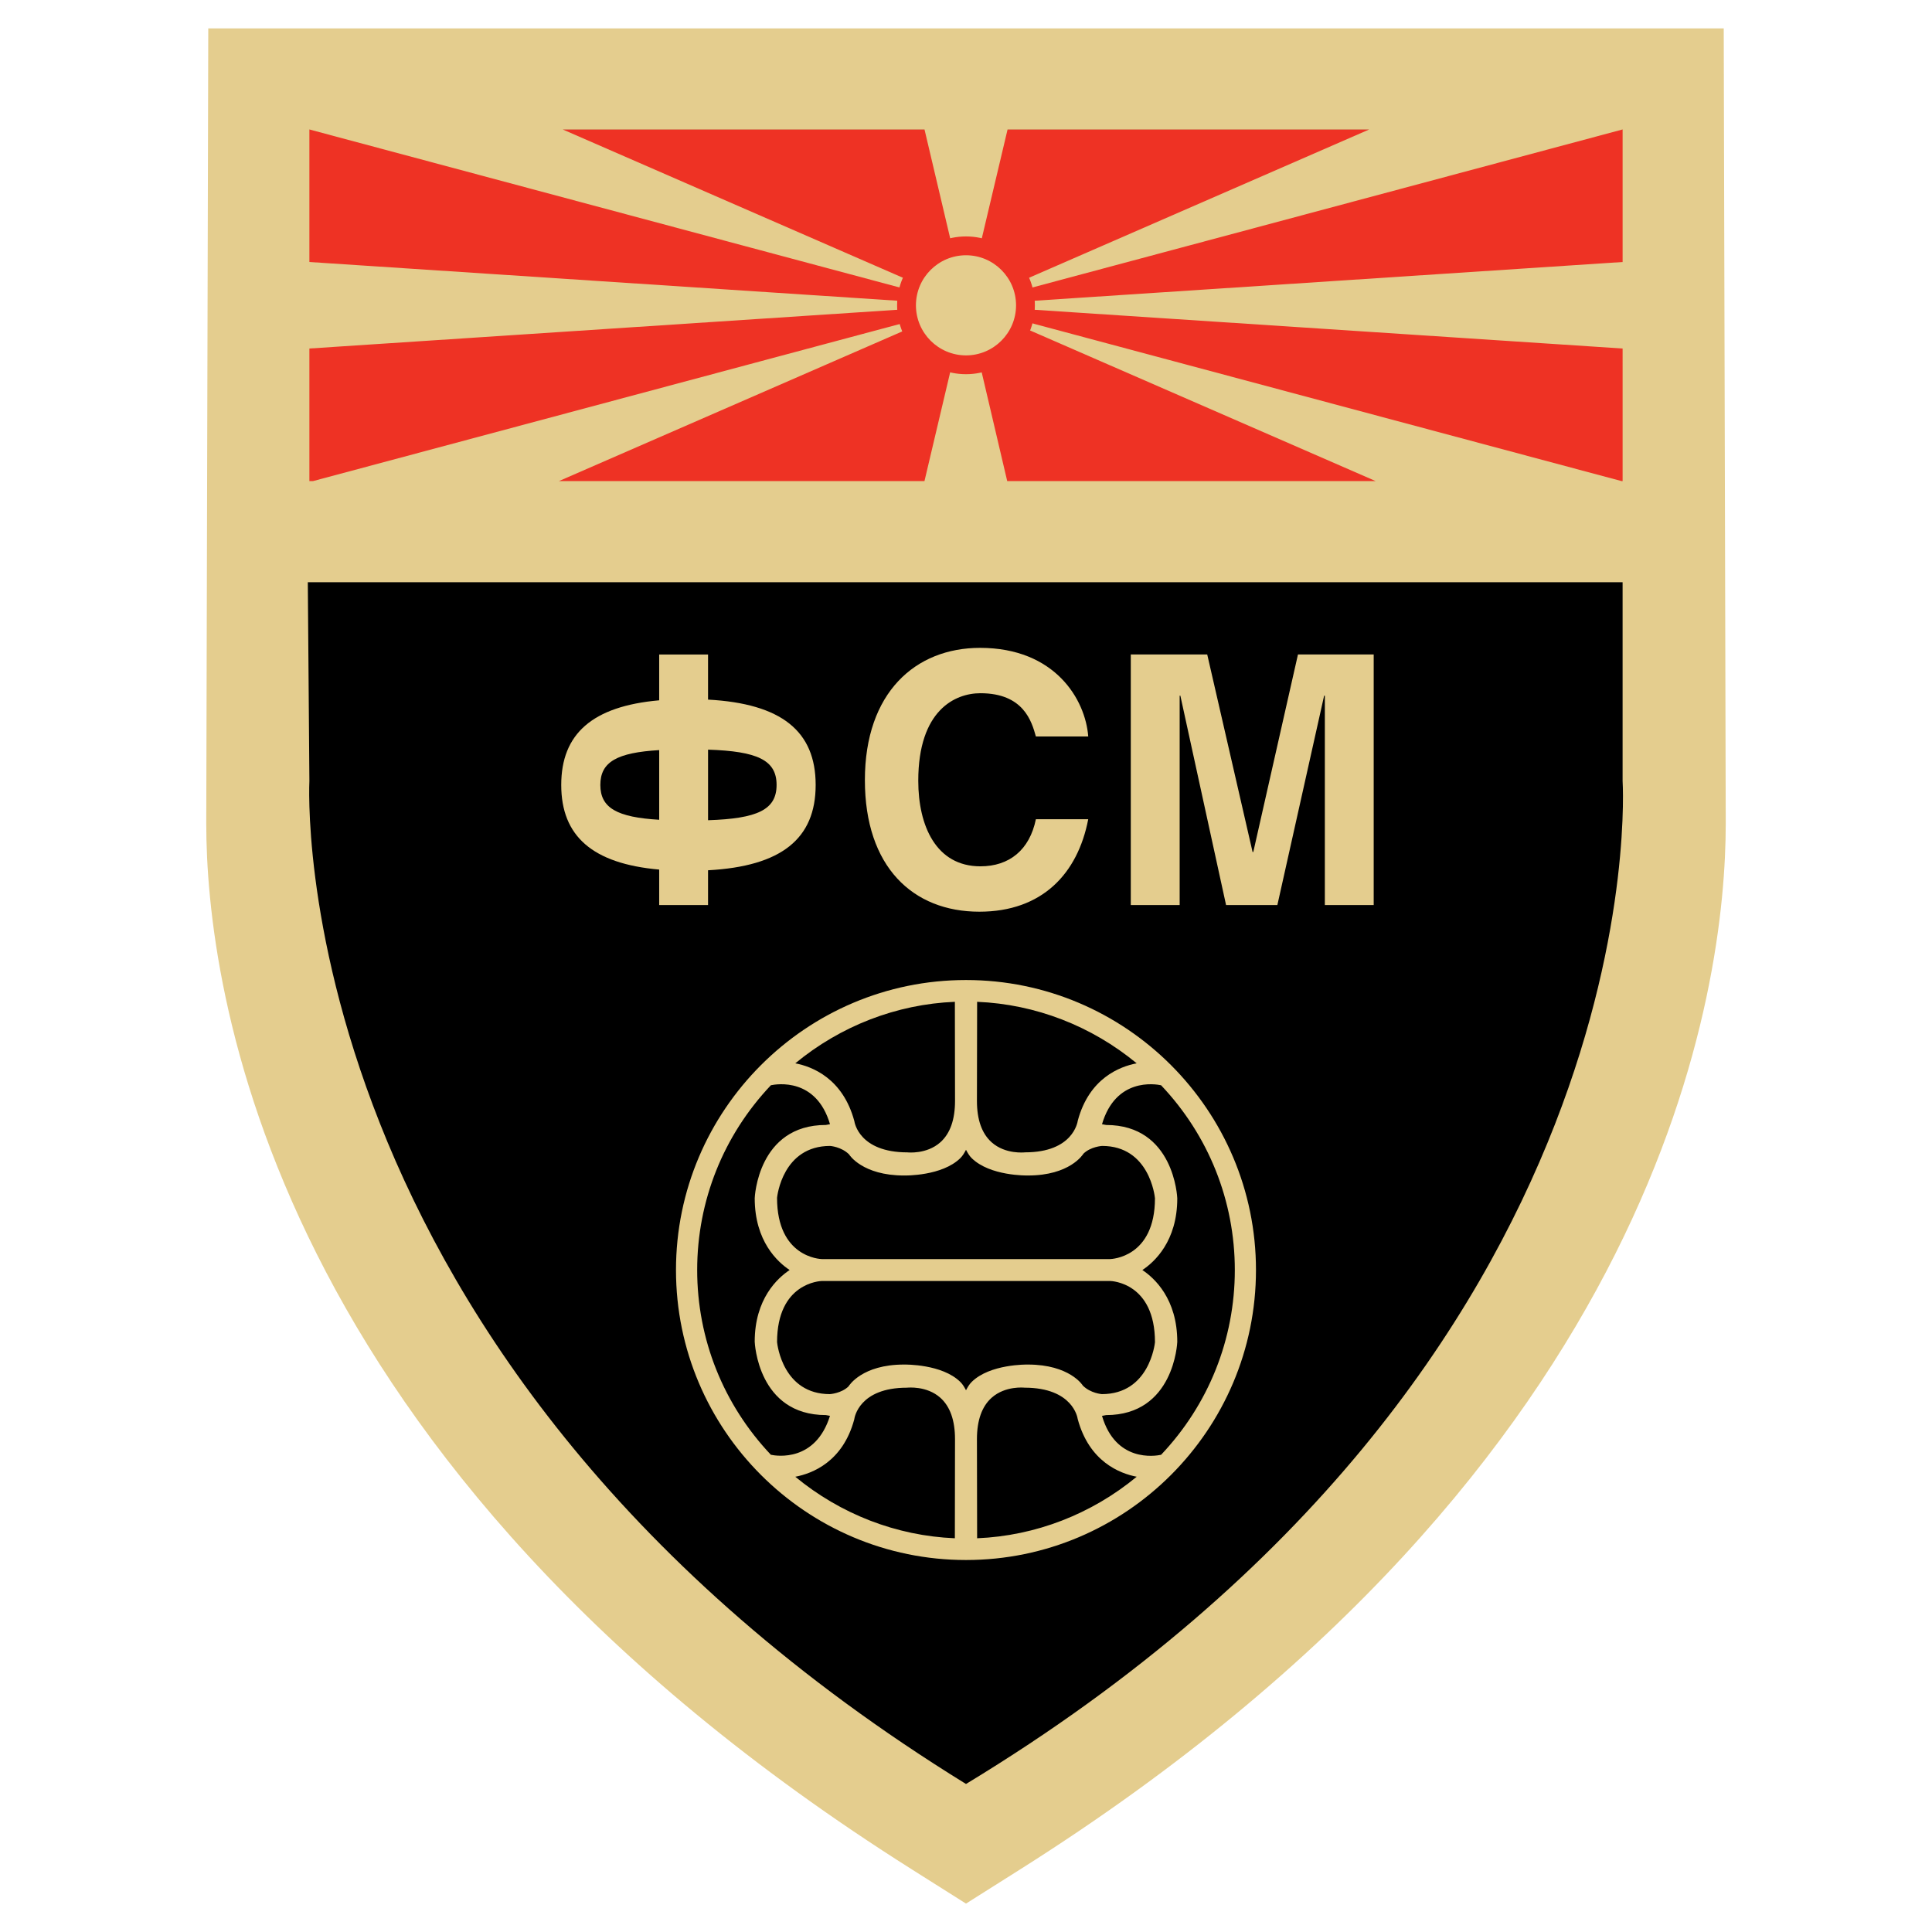
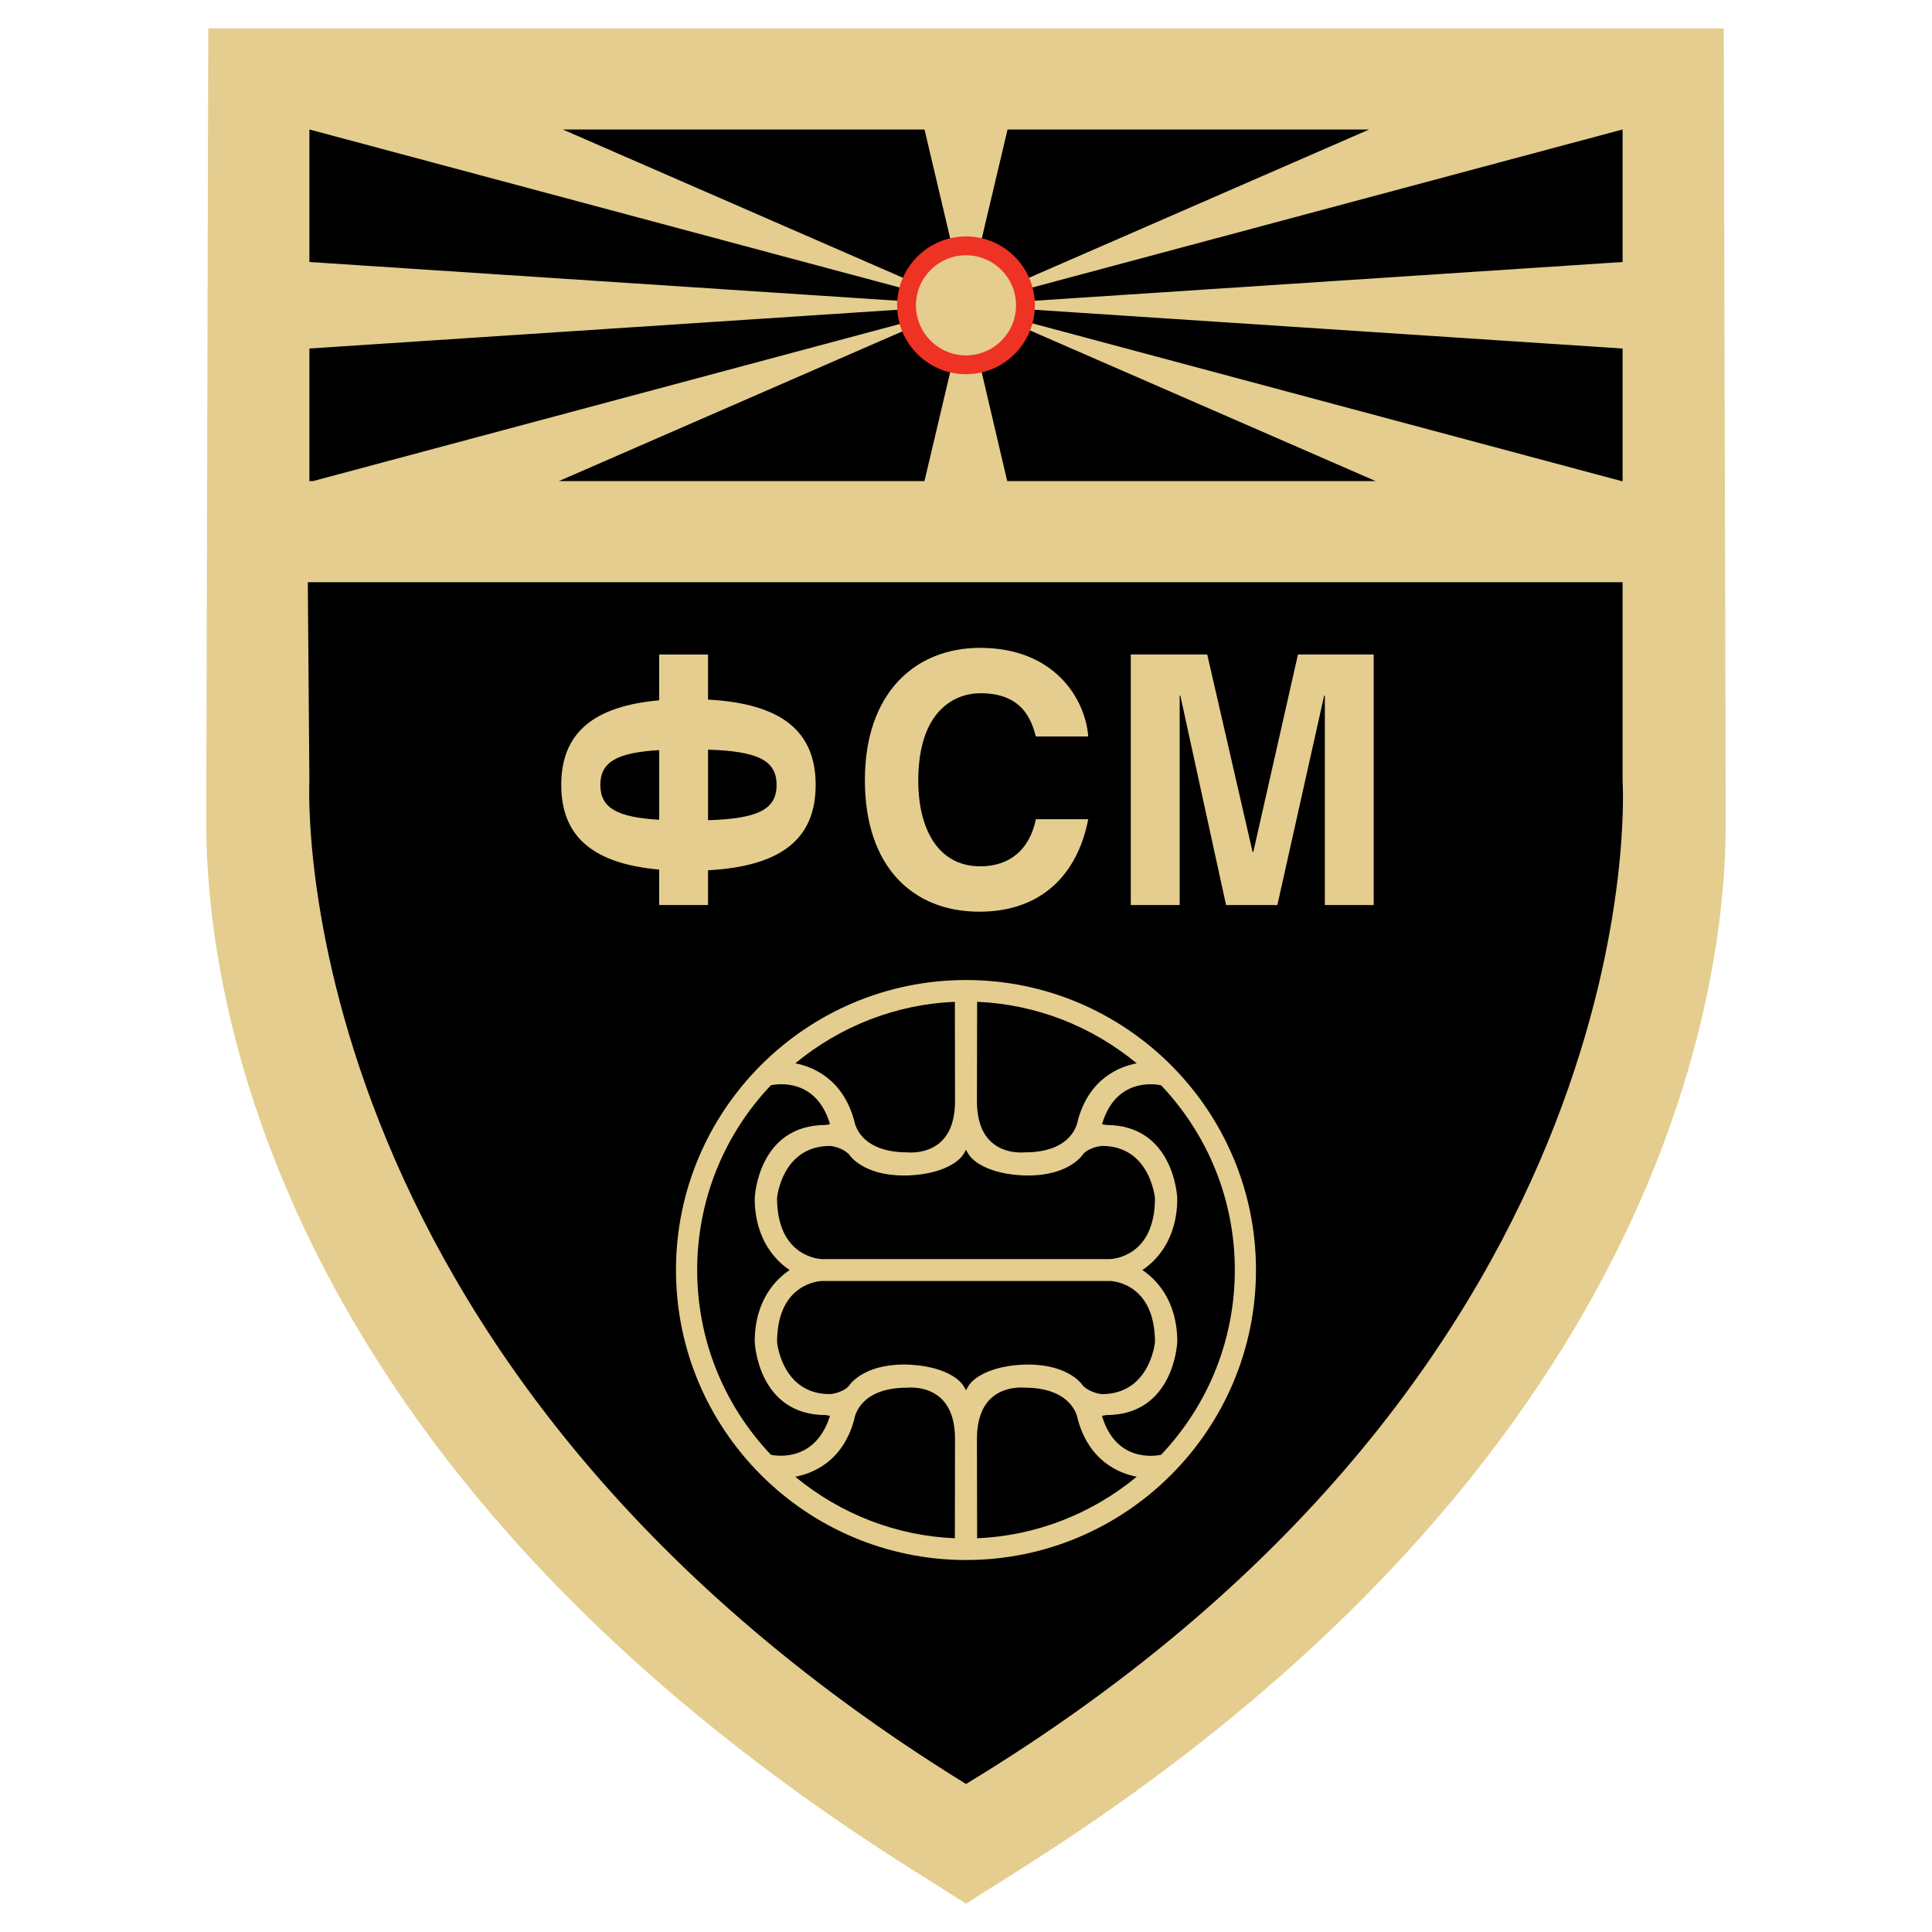
<svg xmlns="http://www.w3.org/2000/svg" version="1.0" id="Layer_1" x="0px" y="0px" width="192.756px" height="192.756px" viewBox="0 0 192.756 192.756" enable-background="new 0 0 192.756 192.756" xml:space="preserve">
  <g>
    <polygon fill-rule="evenodd" clip-rule="evenodd" fill="#FFFFFF" points="0,0 192.756,0 192.756,192.756 0,192.756 0,0  " />
    <path fill-rule="evenodd" clip-rule="evenodd" d="M171.799,82.224c0,16.016-5.896,63.346-70.063,103.848l-5.357,3.381l-5.358-3.381   C26.853,145.57,20.957,98.24,20.957,82.224l0.2-78.921h150.442L171.799,82.224L171.799,82.224z" />
    <path fill-rule="evenodd" clip-rule="evenodd" fill="#E4CD8E" d="M67.443,126.711c0,15.955,12.98,28.932,28.936,28.932   c15.953,0,28.93-12.977,28.93-28.932c0-15.953-12.978-28.934-28.93-28.934C80.424,97.777,67.443,110.758,67.443,126.711   L67.443,126.711z M82.81,112.162c-0.07,0.012-0.41,0.076-0.41,0.076c-6.791,0-7.1,7.232-7.102,7.307   c0,4.295,2.285,6.371,3.484,7.166c-1.199,0.793-3.485,2.869-3.485,7.152c0.003,0.088,0.312,7.32,7.103,7.32   c0,0,0.333,0.062,0.407,0.076c-1.442,4.607-5.292,4.014-5.896,3.885c-4.737-5.002-7.354-11.541-7.354-18.434   c0-6.895,2.617-13.432,7.354-18.434C77.518,108.146,81.441,107.514,82.81,112.162L82.81,112.162z M82.862,112.281c0,0,0,0,0,0.002   L82.862,112.281L82.862,112.281z M102.57,117.279c4.163,0,5.474-2.09,5.527-2.178c0.718-0.701,1.848-0.771,1.859-0.771   c4.71,0,5.255,5.004,5.275,5.217c0,5.898-4.306,6.066-4.487,6.072H82.002c-0.174-0.006-4.476-0.176-4.476-6.115   c0.018-0.17,0.562-5.174,5.295-5.174c0,0.002,1.122,0.074,1.901,0.854c-0.001,0-0.001,0-0.001,0c0,0.023,1.317,2.096,5.473,2.096   c0.146,0.004,3.792,0.057,5.611-1.727c0.254-0.248,0.414-0.543,0.573-0.838c0.158,0.295,0.318,0.59,0.572,0.838   C98.77,117.336,102.417,117.283,102.57,117.279L102.57,117.279z M82.012,127.803h28.741c0.174,0.006,4.479,0.176,4.479,6.115   c-0.021,0.17-0.565,5.174-5.298,5.174c0-0.002-1.121-0.074-1.902-0.854l0,0c0-0.023-1.316-2.096-5.472-2.096   c-0.144-0.002-3.791-0.057-5.609,1.727c-0.254,0.248-0.414,0.543-0.572,0.836c-0.159-0.293-0.319-0.588-0.573-0.834   c-1.818-1.785-5.466-1.73-5.621-1.729c-4.165,0-5.475,2.09-5.528,2.18c-0.718,0.699-1.848,0.77-1.859,0.77   c-4.658,0-5.238-4.873-5.271-5.189C77.536,127.98,81.83,127.809,82.012,127.803L82.012,127.803z M85.226,141.623l0.011-0.057   c0.018-0.127,0.48-3.115,5.243-3.115c0.073-0.004,1.963-0.217,3.33,0.996c0.978,0.867,1.472,2.258,1.472,4.137   c0,0-0.013,9-0.015,9.889c-5.843-0.24-11.418-2.418-15.921-6.137C81.034,147.016,84.085,145.854,85.226,141.623L85.226,141.623z    M98.943,139.447c1.366-1.211,3.258-1,3.278-0.998c4.816,0.002,5.283,2.99,5.3,3.117c1.146,4.271,4.201,5.445,5.889,5.768   c-4.503,3.719-10.08,5.898-15.922,6.139c-0.001-0.889-0.019-9.887-0.019-9.889C97.47,141.705,97.966,140.314,98.943,139.447   L98.943,139.447z M115.842,108.277c4.739,5.004,7.356,11.539,7.356,18.434c0,6.893-2.617,13.43-7.356,18.434   c-0.605,0.131-4.527,0.764-5.895-3.883c0.07-0.014,0.41-0.078,0.41-0.078c6.791,0,7.099-7.232,7.1-7.307   c0-4.295-2.286-6.371-3.484-7.166c1.198-0.793,3.484-2.867,3.484-7.152c-0.001-0.088-0.309-7.32-7.1-7.32   c0,0-0.34-0.064-0.41-0.076C111.314,107.514,115.236,108.146,115.842,108.277L115.842,108.277z M95.268,99.951   c0.002,0.887,0.015,9.887,0.015,9.887c0,1.877-0.494,3.27-1.472,4.135c-1.365,1.213-3.257,1.002-3.277,1   c-4.816-0.004-5.279-2.99-5.296-3.117c-1.149-4.271-4.205-5.445-5.892-5.768C83.847,102.371,89.423,100.191,95.268,99.951   L95.268,99.951z M97.488,99.951c5.842,0.24,11.419,2.418,15.92,6.137c-1.688,0.32-4.736,1.48-5.875,5.713   c-0.028,0.182-0.495,3.168-5.259,3.168c-0.073,0.006-1.965,0.217-3.331-0.996c-0.978-0.865-1.474-2.258-1.474-4.135   C97.47,109.836,97.487,100.838,97.488,99.951L97.488,99.951z" />
-     <polygon fill-rule="evenodd" clip-rule="evenodd" fill="#EE3224" points="162.018,48.035 30.736,48.035 30.736,12.888    162.018,12.888 162.018,48.035  " />
    <path fill-rule="evenodd" clip-rule="evenodd" fill="#E4CD8E" d="M171.977,2.834H20.779l-0.201,79.318   c0,16.095,5.925,63.666,70.415,104.369l5.385,3.4l5.384-3.4c64.49-40.703,70.416-88.273,70.416-104.369L171.977,2.834   L171.977,2.834z M30.868,48V34.771l59.386-3.912c0.028,0.441,0.101,0.869,0.218,1.28L31.225,48H30.868L30.868,48z M30.89,12.923   l59.56,15.945c-0.102,0.381-0.168,0.776-0.195,1.183L30.868,26.14V12.923H30.89L30.89,12.923z M161.888,12.923V26.14L102.5,30.052   c-0.027-0.407-0.093-0.802-0.195-1.184l59.559-15.945H161.888L161.888,12.923z M102.006,28.001   c-0.767-1.749-2.322-3.068-4.218-3.515l2.736-11.563h36.071L102.006,28.001L102.006,28.001z M94.968,24.486   c-1.896,0.446-3.453,1.766-4.219,3.516L56.156,12.923h36.084L94.968,24.486L94.968,24.486z M90.687,32.775   c0.742,1.821,2.33,3.202,4.278,3.662L92.234,48H55.759L90.687,32.775L90.687,32.775z M100.49,48l-2.711-11.561   c1.986-0.464,3.598-1.89,4.322-3.761L137.253,48H100.49L100.49,48z M102.3,32.075c0.106-0.391,0.174-0.798,0.2-1.216l59.388,3.913   V48h-0.103L102.3,32.075L102.3,32.075z M96.378,177.99c-68.589-42.344-65.51-100.072-65.51-100.072L30.71,58.089h131.177v19.829   C161.888,77.918,165.7,135.961,96.378,177.99L96.378,177.99z" />
    <path fill-rule="evenodd" clip-rule="evenodd" fill="#E4CD8E" d="M103.351,73.48c-0.418-1.497-1.221-4.317-5.537-4.317   c-2.507,0-6.198,1.671-6.198,8.739c0,4.492,1.776,8.531,6.198,8.531c2.89,0,4.909-1.637,5.537-4.7h5.222   c-1.045,5.431-4.596,9.227-10.863,9.227c-6.65,0-11.42-4.492-11.42-13.126c0-8.74,5.049-13.197,11.49-13.197   c7.486,0,10.516,5.153,10.794,8.844H103.351L103.351,73.48z" />
    <polygon fill-rule="evenodd" clip-rule="evenodd" fill="#E4CD8E" points="137.054,90.298 132.18,90.298 132.18,69.407    132.109,69.407 127.443,90.298 122.325,90.298 117.764,69.407 117.695,69.407 117.695,90.298 112.819,90.298 112.819,65.298    120.445,65.298 124.971,85.005 125.041,85.005 129.498,65.298 137.054,65.298 137.054,90.298  " />
    <path fill-rule="evenodd" clip-rule="evenodd" fill="#E4CD8E" d="M81.379,78.313c0-5.362-3.408-8.117-10.737-8.513v-4.502h-4.875   v4.572c-6.647,0.588-9.772,3.331-9.772,8.444c0,5.113,3.125,7.855,9.772,8.444v3.541h4.875v-3.472   C77.971,86.43,81.379,83.675,81.379,78.313L81.379,78.313z M59.896,78.313c0-2.307,1.679-3.226,5.872-3.475v6.95   C61.575,81.54,59.896,80.62,59.896,78.313L59.896,78.313z M70.643,81.834v-7.042c4.922,0.163,6.837,1.039,6.837,3.521   C77.479,80.795,75.564,81.672,70.643,81.834L70.643,81.834z" />
    <path fill-rule="evenodd" clip-rule="evenodd" fill="#EE3224" d="M89.505,30.462c0,3.789,3.083,6.872,6.873,6.872   c3.788,0,6.871-3.083,6.871-6.872s-3.083-6.873-6.871-6.873C92.589,23.589,89.505,26.673,89.505,30.462L89.505,30.462z    M91.383,30.462c0-2.754,2.241-4.995,4.995-4.995c2.753,0,4.994,2.241,4.994,4.995s-2.241,4.995-4.994,4.995   C93.624,35.457,91.383,33.216,91.383,30.462L91.383,30.462z" />
  </g>
</svg>